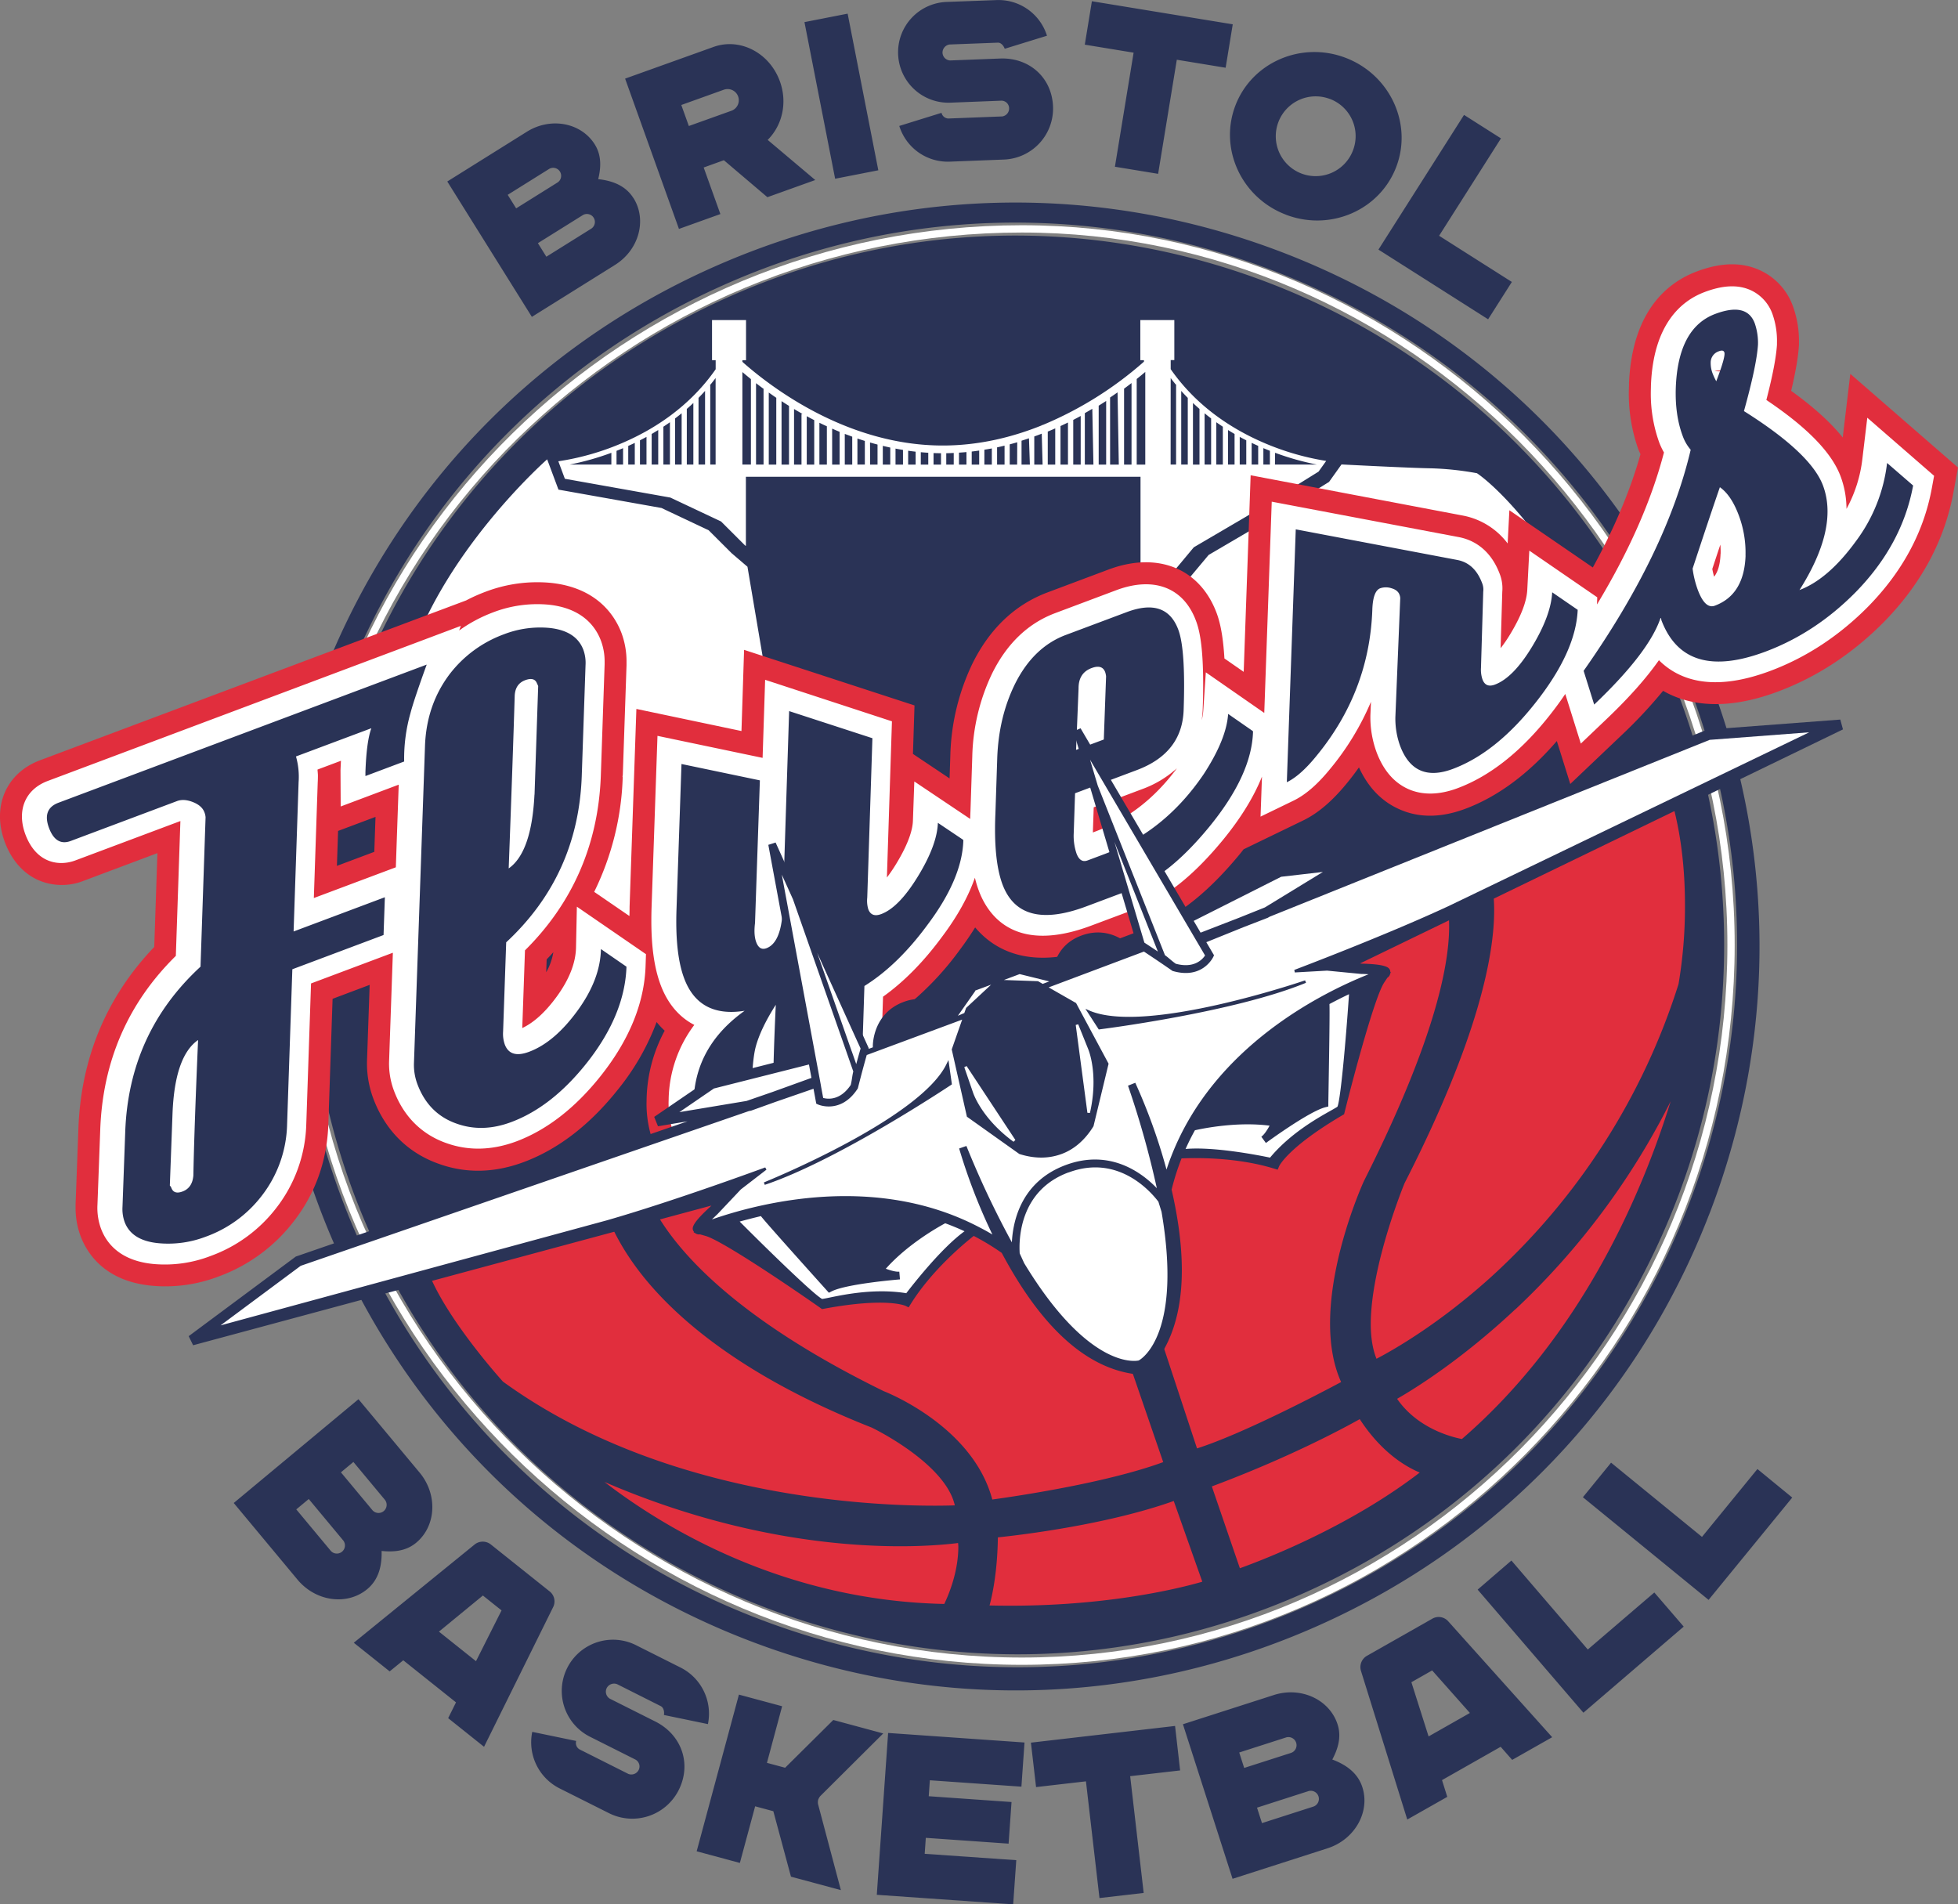
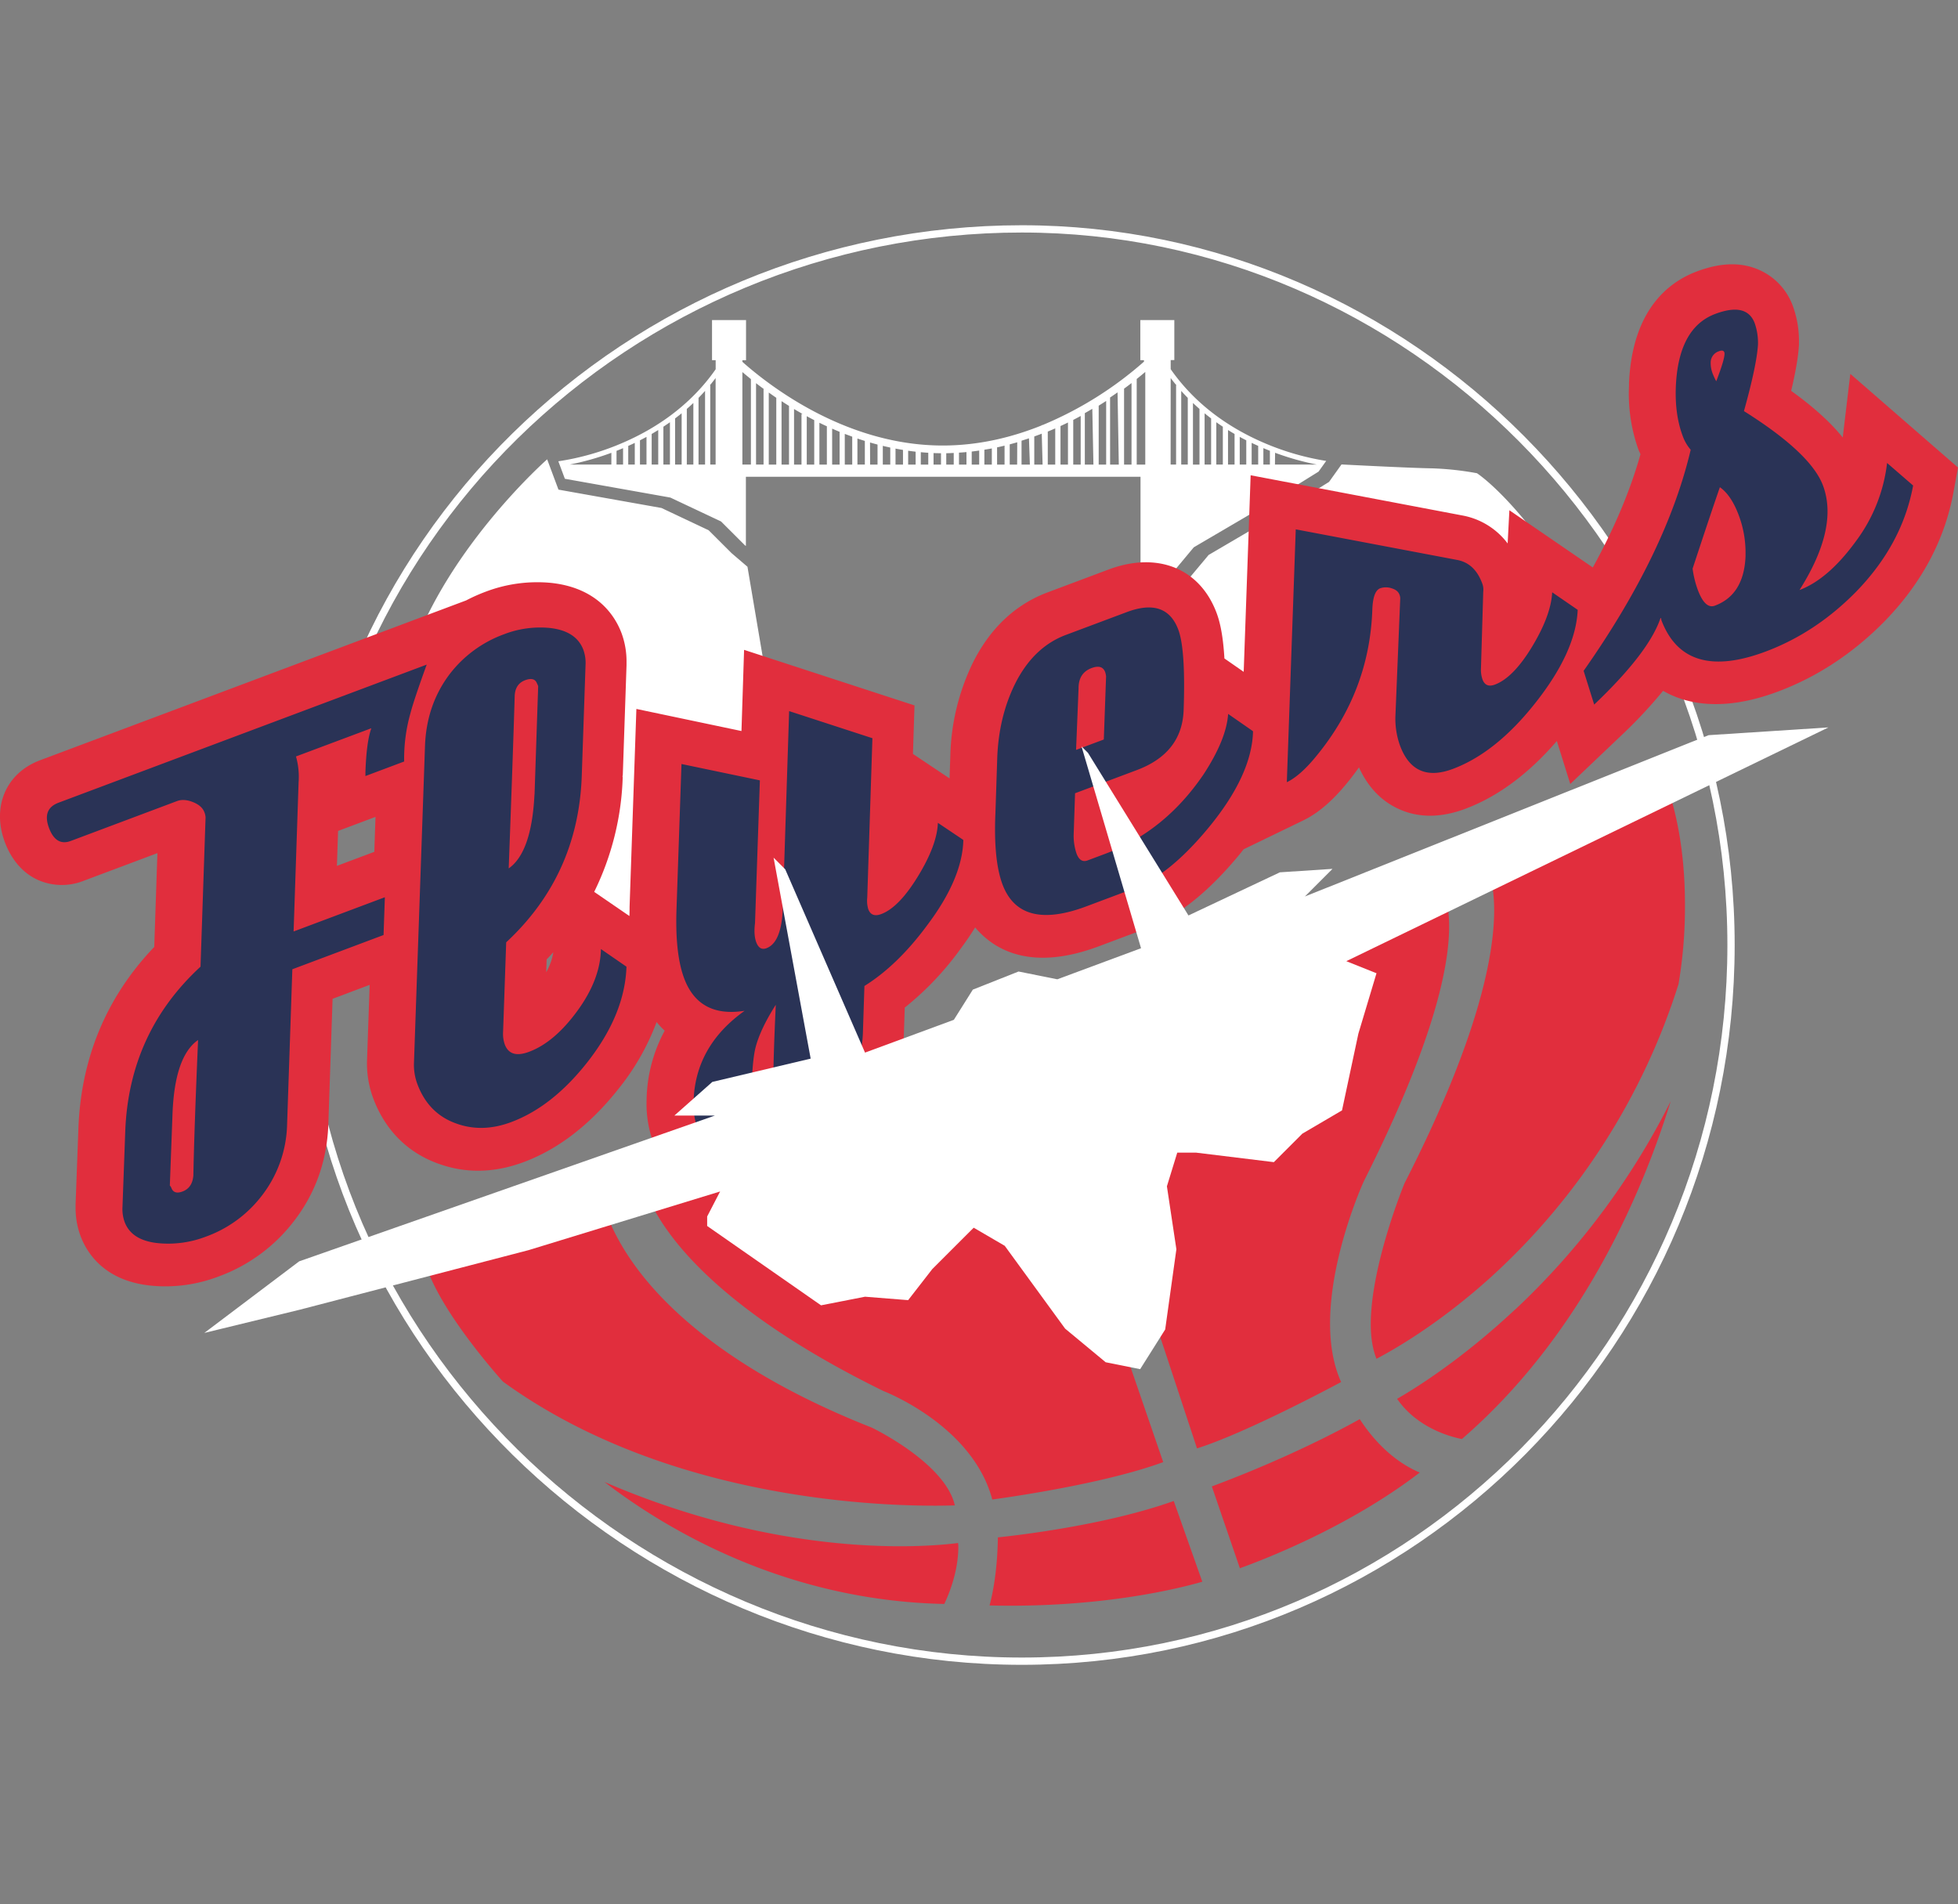
<svg xmlns="http://www.w3.org/2000/svg" id="Layer_1" data-name="Layer 1" viewBox="0 0 1076.77 1047.25">
  <rect x="0" y="0" width="1076.77" height="1047.25" fill="#808080" stroke="none" />
  <defs>
    <style>.cls-2{fill:#2a3356}.cls-3{fill:#e12e3d}.cls-4{fill:#fff}</style>
  </defs>
  <path d="M953.18 536.09c0 217.51-174.9 393.83-390 393.83s-396.1-175.55-396.1-393.06c0-222.47 181-394.59 396.1-394.59 212.66 0 390 176.32 390 393.82Z" style="fill:none;stroke:#fff;stroke-miterlimit:10;stroke-width:4px" transform="translate(-1.23 -16.4)" />
-   <path d="M412.28 902.34c102 39.06 213.11 36.06 312.85-8.45 98.84-44.11 174.77-123.74 214.15-224.42l-5.69-2.18 5.69 2.17c.36-.93.74-1.85 1.1-2.78 39.06-102 36-213.11-8.46-312.85S806.77 177.6 704.77 138.6s-213.11-36-312.85 8.46-176.19 125.2-215.25 227.2-36 213.12 8.46 312.86 125.2 176.19 227.2 215.24M188.92 377.67c38-99.28 112.16-177.71 208.79-220.82 96.29-43 203.73-45.81 302.52-8a397 397 0 0 1 228.8 512.75c-38 99.29-112.16 177.71-208.78 220.83-96.3 43-203.74 45.8-302.53 8a394.46 394.46 0 0 1-220.59-209c-43.21-96.85-46.13-204.72-8.21-303.76m231.35 506.09c97 37.15 202.52 34.37 297.08-7.83 94.89-42.33 167.71-119.33 205.04-216.87a389.9 389.9 0 0 0-224.7-503.55c-97-37.14-202.52-34.36-297.08 7.83-94.89 42.35-167.71 119.37-205 216.88a389.9 389.9 0 0 0 224.66 503.54" class="cls-2" />
  <path d="M917.5 434.34 817.44 476.7c1.17 2.15 4.25 9.23 4.25 23.95 0 24.59-8.63 70.43-49.27 150-.67 1.63-18.59 45.51-18.59 77.57 0 7.16 1 13.66 3.15 19 9.22-4.81 34.38-19.06 63.09-45.06a367.1 367.1 0 0 0 103-160.95 255 255 0 0 0 3.55-43.61c0-18.93-2-41.65-9.12-63.29m-169.73 346.1c-9.84 5.52-39.37 21.32-81.34 37 2.11 6.18 13.24 38.63 15.42 45 13.65-4.92 60.12-22.81 98.92-52.63-8.28-3.46-21.34-11.45-33-29.37m-10.24-20.39c-4.39-9.72-6.08-20.85-6.08-32.24 0-36.72 17.56-76 18.57-78.19l.07-.15c37.71-74.92 46.84-116.92 46.84-140 0-15.71-4.21-22.68-6.54-25.32l-199.62 107.8 67.51 204.59c25.09-8 66.82-29.85 79.24-36.49m95.79-40c-29.83 27.95-55.41 43.72-65 49.22 11.19 16.23 29.86 21 35.64 22.11 65.63-56.75 98.91-134.47 114.82-185.75a406.9 406.9 0 0 1-85.39 114.43M548.77 845.47c-.27 18.12-2.78 30.7-4.58 37.41 61 1.47 104.06-9.3 117-13.06-2.31-6.51-13.49-38.1-15.71-44.39-36.11 12.87-83 18.58-96.69 20m-23.7-17.59c-5.18-23.06-44.54-42.22-45.63-42.75-75.55-29.8-112.28-64.52-129.78-88.42-13.38-18.26-18-33.14-19.59-40.88-10.77 4.27-40.1 15.94-96.22 38.66 7.14 25.4 39.8 62.09 42.7 65.31 95.53 69.37 223 68.93 248.52 68.08M350.43 634.6c0 5.37 1.41 18.61 13 36.74 14.23 22.34 47.06 56.72 122.58 93.7 3.39 1.33 49.21 20.09 59.68 59.58 13.74-1.89 63-9.18 94-20.57l-46.16-134.24-60.37-81.57-136.27 36.36-1.1-4.13-49.37 10.73 4.15.75a21 21 0 0 0-.14 2.64m-18 180.38c32.67 25.14 98.46 65.27 186.86 67.08 2.39-5 7.73-17.59 7.73-31.51 0-.66-.1-1.33-.13-2-19.34 2.45-96.89 8.51-194.46-33.57" class="cls-3" />
-   <path d="M348.42 109c7.44 11.91 3 28.44-10.2 36.68l-45.73 28.57-46.51-74.44 43.79-27.38c13.08-8.17 29.83-5 37.33 7 3.79 6.06 3.42 12.8 1.88 19.09 7.45.81 15 3.36 19.41 10.49m-42-8.52a4.39 4.39 0 1 0-4.65-7.44l-22.54 14.09 4.65 7.44Zm18.64 25.33a4.39 4.39 0 1 0-4.66-7.44l-24.56 15.34 4.65 7.45ZM422.18 76.94 448.34 99l-26.32 9.44-23.94-20.33-11.1 4 9.18 25.61-22.78 8.17-29.61-82.65 48.63-17.43c14.52-5.21 30.85 3.19 36.52 19 4.23 11.8 1.22 24.21-6.74 32.12m-23.9-27.67-23.61 8.48 4.15 11.56 23.61-8.46a6.15 6.15 0 0 0-4.15-11.57M442.399 12.161l23.748-4.65 16.868 86.133-23.749 4.651zM552.53 26.82c-.57-1.61-2-3.43-3.78-3.36l-26.43 1a4.5 4.5 0 0 0-4 4.55 4.4 4.4 0 0 0 4.3 4.23l27.45-1.06c15.94-.58 28.41 10.42 29.03 26.42a28.1 28.1 0 0 1-26.86 29.14l-29.83 1.15a27.92 27.92 0 0 1-27.86-19.63l23.22-7.21a4 4 0 0 0 3.76 3.12l29.57-1.14a4.42 4.42 0 0 0 3.84-4.67 4.24 4.24 0 0 0-4.17-4l-27.6 1.08a27.72 27.72 0 1 1-2.13-55.39l26.81-1a27.93 27.93 0 0 1 27.92 19.6ZM647.17 32.85l-10.28 62.74-23.76-3.9 10.28-62.73-26.85-4.4L600.47.68l77.46 12.69-3.91 23.88zM707.15 118.04c-24.38-9.26-36.84-36.13-27.8-59.92s36.2-35.61 60.58-26.35 37 36.17 27.92 60-36.2 35.61-60.7 26.3m24.18-63.65a21.94 21.94 0 1 0 12.72 28.28 21.86 21.86 0 0 0-12.72-28.31M818.36 175.59l-60.31-38.33 47.07-74.07 20.31 12.91-34.02 53.55 40 25.41z" class="cls-2" />
  <path d="m402.36 304.23-12.65-12.63-25.94-12.25-56.65-10.09-6.22-16.66s-59.39 52.2-77.62 116c1-3 45.31 15.18 86.13 32.36 2.91 1.23 8.28 118.88 10.94 120 40.56-13.76 74.71-40.32 74.71-40.32l38.42-36.53-22.42-132.44Zm240.81 12.74 13.34-16 29.15-17.09s38.5-23.93 39.45-24.51l4.21-5.9a143.5 143.5 0 0 1-34.62-10.11c-17-7.36-36.54-19.72-50.9-40.35v-5h2v-22h-18.7v22.05h2v.83a200.6 200.6 0 0 1-55.77 34.86h-.45v.18c-16 6.46-34.45 11.07-54.43 11.07-52.77 0-94.69-32.28-110.18-46v-.89h2v-22.1h-18.7v22.05h2v5c-14.36 20.63-33.88 33-50.89 40.35a142.4 142.4 0 0 1-35.63 10.26l3.59 9.62 58 10.33 27.9 13.15 13.23 13.21.42.2v-38h217.02v64.25l16-9.44m58-68a148 148 0 0 0 22.94 6.47h-23.01Zm-6.44-2.55c1.21.51 2.41 1 3.59 1.46v7.56h-3.59Zm-6.44-2.9c1.2.58 2.4 1.13 3.59 1.66v10.26h-3.59Zm-6.56-3.29c1.21.66 2.4 1.28 3.6 1.89v13.34h-3.6Zm-6.44-3.77c1.2.75 2.4 1.47 3.6 2.17v16.83h-3.6Zm-6.44-4.28q1.79 1.26 3.59 2.46v20.82h-3.59Zm-6.44-4.92q1.78 1.45 3.59 2.82v25.38h-3.59Zm-6.4-5.68c1.18 1.12 2.38 2.22 3.59 3.27v30.61h-3.59Zm-6.45-6.64q1.77 2 3.6 3.84v36.68h-3.6Zm-5.8-7.08c1 1.38 2.09 2.72 3.17 4h-.2v43.58h-3Zm-307.59 47.6h-22.95a148.7 148.7 0 0 0 22.95-6.47Zm6.44 0h-3.6v-7.56c1.19-.46 2.38-.95 3.6-1.46Zm6.44 0h-3.6v-10.26c1.2-.53 2.39-1.08 3.6-1.66Zm6.44 0h-3.59v-13.34c1.19-.61 2.39-1.23 3.59-1.89Zm6.45 0h-3.6v-16.83c1.2-.7 2.39-1.42 3.6-2.17Zm6.44 0h-3.6v-20.82q1.8-1.2 3.6-2.46Zm6.44 0h-3.6V230.1q1.81-1.37 3.6-2.82Zm6.44 0h-3.6v-30.61c1.22-1.05 2.42-2.15 3.6-3.27Zm6.44 0h-3.59V218.8q1.81-1.86 3.59-3.84Zm5.8 0h-2.95V211.9h-.21c1.07-1.3 2.13-2.64 3.16-4Zm19.41 0h-4.69V204.6c1.42 1.21 3 2.51 4.69 3.88Zm6.95-41.49v41.49h-4.13v-44.76q2.06 1.59 4.35 3.27Zm7 4.83v36.66h-4.13v-39.62q2.06 1.47 4.28 3Zm7 36.66h-4.1V220.6q2 1.31 4.1 2.61Zm6.87-27.83v27.83h-4.1v-30.56c1.53.92 3.11 1.83 4.72 2.73Zm7 27.83h-4.11v-26.61c1.34.73 2.71 1.46 4.11 2.17Zm6.95 0h-4.11v-23q2 1 4.11 1.95Zm7 0h-4.1v-19.77c1.34.6 2.72 1.18 4.1 1.75Zm6.95 0h-4.1V238.6c1.35.53 2.72 1 4.1 1.54Zm2.85 0v-14.33c1.34.46 2.71.89 4.08 1.32v13Zm11.06 0h-4.08l-.05-12.15c1.36.4 2.74.77 4.13 1.14Zm7 0h-4.1v-10.3c1.35.33 2.72.64 4.1.94Zm7 0h-4.11v-8.79c1.36.26 2.73.5 4.11.73Zm6.95 0h-4.11v-7.62c1.36.2 2.73.37 4.11.53Zm6.95 0h-4.11v-6.81c1.36.13 2.74.23 4.11.32Zm7 0h-4.1v-6.33c1.36.05 2.73.08 4.1.09Zm7 0h-4.11v-6.25c1.38 0 2.74-.08 4.11-.14Zm7 0h-4.11v-6.56c1.38-.09 2.75-.19 4.11-.32Zm7 0h-4.11v-7.17q2.07-.24 4.11-.54Zm6.95 0h-4.1v-8.17c1.37-.23 2.75-.45 4.1-.71Zm7 0h-4.11v-9.47c1.38-.29 2.75-.61 4.11-.94Zm6.92 0h-4.08v-11.12c1.39-.37 2.77-.75 4.13-1.15Zm7 0h-4.58v-13.13c1.37-.43 2.74-.86 4.08-1.32Zm7 0h-4.58v-15.46c1.38-.5 2.75-1 4.11-1.54Zm6.95 0h-4.11v-18.15c1.38-.57 2.76-1.15 4.11-1.75Zm7 0h-4.11v-21.19c1.39-.64 2.77-1.28 4.11-1.95Zm7 0h-4.1v-24.56q2.08-1.08 4.1-2.17Zm7 0h-4.73v-28.29q2.1-1.18 4.11-2.38Zm7 0h-4.11v-32.39q2.12-1.31 4.11-2.6Zm6.95 0h-4.78V218.6c1.42-.95 2.79-1.9 4.11-2.83Zm7 0h-4.1v-41.75q2.15-1.57 4.1-3.08Zm2.85 0v-47.07c1.72-1.37 3.29-2.67 4.71-3.88v50.95Zm259.1 101.81c-40.09-76.73-72-97.06-72-97.06a165 165 0 0 0-25-2.69c-12-.17-49.46-2.13-49.46-2.13l-6.85 9.6-38.48 23.91-27.74 16.26-12.9 15.42-16.7 9.87 3.47 66.69s249.09-25.27 245.63-39.84" class="cls-4" />
  <path d="m1017.55 205.6-4.17 35c-6.71-8.38-16.18-16.9-28.36-25.66 2.4-10.18 3.83-18.31 4.23-24.45 0-.12 0-.23.06-.35v-1.66a55.9 55.9 0 0 0-3.26-19.92 34.6 34.6 0 0 0-18.23-19.96c-10-4.54-21.33-4.33-34.64.66-16.18 6.07-35.81 21.79-37.37 62.19l.06-.74-.13 4.72a91.2 91.2 0 0 0 5.42 32.16s.47 1 1 2.19c-5.57 19.85-14.34 40.68-26.22 62.28l-45.88-31.46s-.91 17.36-.95 18.26a40.2 40.2 0 0 0-24.79-15.37l-116.55-22.13-.33 9.39-3.49 98.71-10.6-7.36c-.83-14.14-2.83-21.07-4.32-25.06-9.22-24.57-32.56-33.92-59.47-23.82l-33.47 12.55c-17.79 6.68-31.66 19.76-41.19 38.9a123.8 123.8 0 0 0-12.28 50.8s-.2 6-.42 12.6l-20.14-13.47c.27-8.27.86-26.67.86-26.67l-93.72-30.56-.35 10.74-.17 5.37s-.57 17.78-.92 28.53l-57.79-12.15-3.74 108.82c0 .08 0 2.91-.09 5.07l-19.37-13.29a153.7 153.7 0 0 0 15.69-63.36l-.12.11c0-.4.14-.75.16-1.2l2.05-60.21v-1.77a44.8 44.8 0 0 0-2.75-15.85c-3.45-9.19-13.1-25-39-27.66a79.9 79.9 0 0 0-35.85 4.92 94 94 0 0 0-10.62 4.75L22.04 418.08C3.33 425.1-4.63 443.6 2.69 463.17c3.7 9.85 10 17 18.12 20.71a32.42 32.42 0 0 0 25 .56l40.76-15.29c-.52 15.31-1.6 47.23-1.75 51.6-26.28 27.5-40.39 61.19-41.72 100.28l-1.53 41.09v2a44.2 44.2 0 0 0 2.74 15.62c3.49 9.32 13.36 25.27 40.19 27.39a81.74 81.74 0 0 0 35.62-5.13 91.76 91.76 0 0 0 41.28-30.16c11.89-15.22 18.35-33.1 19.15-53.08 0-.05 2.09-61.9 2.35-69.49l20.39-7.67c-.44 12.74-.93 26.67-1.46 42a54.8 54.8 0 0 0 3.45 20.47c6.63 17.65 19.21 30.12 36.39 36.07 14.81 5.25 30.48 4.87 46.52-1.15 19-7.13 36.46-20.64 51.9-40.16a132.4 132.4 0 0 0 21-36.78 48 48 0 0 0 4.44 4.76 82.8 82.8 0 0 0-9.93 37.16c0 .14-.05 2.54-.05 2.54a61.7 61.7 0 0 0 3.72 21.72c5.88 15.66 18 26.25 34.12 29.83 12.77 2.81 26.15 1.63 39.79-3.48a99.37 99.37 0 0 0 43.05-31.46 91.28 91.28 0 0 0 20.9-56.25s.26-7.92.42-12.78a163.4 163.4 0 0 0 30.46-32c3-4 5.78-8.08 8.26-12.08 10.58 12.56 30.91 24.29 68.07 10.36l25.68-9.64c17.51-6.56 34.48-20 51.86-41.13.7-.85 1.36-1.69 2-2.54l32.67-15.82c8.3-4 16.3-10.85 24.45-20.9 2.18-2.64 4.28-5.45 6.34-8.34 4.94 10.81 12.27 18.51 21.87 22.87 10.92 5 23.24 4.92 36.63-.1 17.85-6.69 34.75-19.22 50.32-37.26l7.39 23.61 28.22-26.83a262 262 0 0 0 22.82-24.39c12.86 7.4 33.12 11.68 63.32.35 21.48-8.06 41.06-20.94 58.19-38.29 20.51-20.94 33.35-44.91 38.18-71.29l2.49-13.57ZM205.84 468.45l-20.56 7.71c.21-6.33.33-9.67.64-19.21l20.59-7.73c-.2 5.61-.42 12-.67 19.23m94.54 66.15c.1-3 .2-5.89.24-7 1.24-1.31 2.49-2.6 3.68-3.95a33.2 33.2 0 0 1-3.92 11" class="cls-3" />
-   <path d="M316.77 521.01c-.16 8.51-3.73 17.61-10.61 27.05-6.29 8.62-12.65 14.32-18.95 17.29.24-6.7 1.12-32.12 1.49-42.73 26.21-26 40.34-58.25 41.71-96l2.09-61.27v-1.5a32.5 32.5 0 0 0-2-11.46c-3-8-10.47-18-28.9-19.87a67.7 67.7 0 0 0-30.38 4.21 80.5 80.5 0 0 0-18.73 10l.93-2.54-24.65 9.27-202.5 76C13.84 434.12 9.03 445.7 14 458.97c6 15.85 18.53 17.55 27.49 14.18l57.72-21.64c-.19 5.44-2.23 65.84-2.51 74.15-26.28 25.83-40.29 58-41.58 95.83l-1.53 41.12a33 33 0 0 0 1.94 13c3 8.09 10.67 18.06 29.82 19.57a69.85 69.85 0 0 0 30.42-4.47 79.77 79.77 0 0 0 36-26.21 78.56 78.56 0 0 0 16.66-46.19c0-.06 1.9-56.19 2.62-77.49l45-16.89c-1.15 32.92-2.09 60.07-2.09 60.07a42.3 42.3 0 0 0 2.69 15.8c5.31 14.17 15.35 24.15 29 28.88 12.1 4.28 25 3.94 38.31-1 16.91-6.35 32.61-18.57 46.66-36.34 15.52-19.65 23.72-39.83 24.4-60l.22-6.62-38-26.12Zm-99.1-44.06-45.08 16.9 2.15-64v.23c.06-1.2.09-2.37.09-3.53s-.16-2.22-.22-3.35l12.9-4.84c-.1 1.67-.18 3.39-.25 5.21v.24l.1 19.69 31.91-12c-.43 12.24-1 28.3-1.58 45.42m809.2-247.21-2.71 22.7a75.4 75.4 0 0 1-8.73 27.43 51.8 51.8 0 0 0-3.24-17.88c-4.92-13.12-18.37-26.91-40.83-42 3.43-13.26 5.37-23.27 5.83-30.36v-1.22a44 44 0 0 0-2.44-15.58 22.8 22.8 0 0 0-11.95-13.2c-6.93-3.15-15.24-2.83-25.38 1-12.75 4.78-28.23 17.57-29.53 51.33 0 1.24-.07 2.47-.07 3.68a79 79 0 0 0 4.65 27.79 40 40 0 0 0 2.58 5.43c-6.84 26.32-19.16 54.31-36.84 83.59l.16-3.94-37.37-25.68-1.12 21.59c-.33 6.41-3.45 14.55-9.27 24.18a77 77 0 0 1-5.39 7.89c.33-11.34.83-28.12.91-31a21.7 21.7 0 0 0-1.37-9.76c-5.36-14.29-15.31-19-22.72-20.37l-102.69-19.45-.5 14.09-3.61 102.09-32.14-22.33-1.42 21.33a29.3 29.3 0 0 1-.85 5 56 56 0 0 0 .57-6.23c.17-5 .24-9.51.24-13.56 0-21.59-2.18-30.27-4-35-6.8-18.21-23.21-24.46-43.89-16.67l-33.46 12.56c-14.85 5.56-26.49 16.65-34.62 33a111.7 111.7 0 0 0-11 45.82l-1 30.2c-.07 1.42-.12 2.8-.15 4.17l-30.73-20.61-.77 21.73c-.15 4.11-1.85 11.53-9.14 23.49a84 84 0 0 1-5.16 7.6c.54-16.69 2.77-85.89 2.77-85.89l-69.74-22.83-.52 16.11s-.55 16.91-.87 26.82l-57.81-12.11-3.25 94.44q-.12 3.72-.12 7.22c0 14.57 1.68 26.17 5.1 35.3 3.89 10.38 10.24 17.76 18.52 22a70.08 70.08 0 0 0-14.1 40.7c0 .77-.05 1.53-.05 2.28a49.3 49.3 0 0 0 3 17.33c4.45 11.87 13.24 19.57 25.41 22.27 10.44 2.3 21.5 1.28 32.91-3a87.4 87.4 0 0 0 37.78-27.67 79.52 79.52 0 0 0 18.25-49c0 .06.36-11.11.59-18.43 11.53-8.21 22.48-19.33 32.62-33.17 8.32-11.09 14.29-21.88 17.9-32.25a61 61 0 0 0 2.18 7.2c5.2 13.85 20.13 34.77 61.76 19.15l25.7-9.62c15.47-5.8 30.76-18.07 46.76-37.49q14.73-18 21.47-34.84l-.78 22 18.07-8.76c6.68-3.23 13.33-9 20.33-17.63a148.3 148.3 0 0 0 22.31-36.74l-.31 7.51v.38A55.9 55.9 0 0 0 757 413.6c3.71 9.9 9.52 16.7 17.27 20.23s17.1 3.44 27.37-.41c17.79-6.67 34.74-20.06 50.37-39.8q4.85-6.1 8.79-12l8.55 27.3 14.08-13.42c12.52-11.92 22-22.65 28.87-32.44 10.92 10.9 29.57 17.76 61.36 5.84 19.83-7.44 37.94-19.37 53.83-35.47 18.77-19.16 30.5-41 34.89-65l1.24-6.78ZM602.01 457.4l-1 .4c0-.31.25-7.43.46-13.84l26.3-9.88a58.1 58.1 0 0 0 19.46-11.6c-12.31 16.64-27.12 28.14-45.2 34.92M946.2 304.46c-.23 6.4-1.64 10.22-3.55 12.68a42 42 0 0 1-1-4.26q2.34-7.14 4.43-13.38c.09 1.18.16 2.37.16 3.56v1.4m1.77-100.68a9.1 9.1 0 0 1-5.11.12l5.49-.34a4 4 0 0 1-.38.22" class="cls-4" />
  <path d="M234.66 365.48q-7 19.29-8.91 26.62a91.6 91.6 0 0 0-3.49 26.67l-21.3 8v-2.09q.58-16.92 3.26-24.21l-41.45 15.52a40.9 40.9 0 0 1 1.44 14.15l-2.75 82.1 50.19-18.83-.72 20.78-50.16 18.83-2.89 85.5a66.44 66.44 0 0 1-14.11 39.29 67.6 67.6 0 0 1-30.58 22.26 57.8 57.8 0 0 1-25.21 3.66q-15.5-1.21-19.45-11.76a21 21 0 0 1-1.17-8.26l1.5-41.11q1.91-54.61 41.41-91l2.78-82.18a9.4 9.4 0 0 0-.63-2.72c-.92-2.46-3.05-4.33-6.36-5.63s-6.21-1.47-8.68-.55l-58.49 21.95q-8.11 3-11.92-7.1-3.93-10.5 5.19-13.93ZM106.34 646.39q.45-24.54 2.59-74.46-12.87 8.94-14.06 40.58l-1.47 39.44a4.1 4.1 0 0 1 .87 1.36c.93 2.46 3 3.1 6.12 1.91q5.4-2 5.95-8.83M344.52 531.6q-.88 26.41-21.8 52.9-19.09 24.1-41.42 32.5-15.88 6-30.1.94-15.51-5.37-21.64-21.7a30.2 30.2 0 0 1-1.92-11.3l6.09-175q.87-22.34 13.48-39.13a66.3 66.3 0 0 1 29.91-22 55.2 55.2 0 0 1 24.9-3.51q14.83 1.51 18.8 12.08a21 21 0 0 1 1.19 8.3l-2.09 61.24q-2 54.54-41.55 91.29l-1.7 49.07a17.8 17.8 0 0 0 .92 7.08q3 8 13.48 4 13.86-5.21 26.48-22.51t12.92-33.94Zm-50.56-94.62 2-59.68c-.19-.49-.41-1-.65-1.46q-1.38-3.69-6.52-1.78-5.47 2.06-5.74 8.64-.92 31.43-3.3 94.86 12.59-8.82 14.17-40.58M529.77 462.16q-.63 21-19.64 46.32-16.36 22.28-34.76 33.74l-.8 24.71a67.4 67.4 0 0 1-15.59 41.72 75.16 75.16 0 0 1-32.66 23.95q-13.87 5.19-26.05 2.51t-16.7-14.71a38.2 38.2 0 0 1-2.14-15q1-30.26 28.07-49.55-25.07 4-33.25-17.82-5.06-13.47-4.22-37.85l2.74-80.04 43.11 9-2.67 78.46q-.82 6.54.67 10.54 1.78 4.74 5.62 3.3 8-3 8.94-20.75l3.53-109.64 45.8 14.91-2.84 87.64a16.3 16.3 0 0 0 .56 6.38q1.75 4.71 7.15 2.68 9.75-3.66 20.23-20.84t10.9-29.32l13.86 9.3ZM425.26 594.94q.06-14.13 1.37-42.38-8.48 13.27-11.14 23.51-1.83 7.41-2.16 23.93a3.56 3.56 0 0 0 .22 1.6q1.52 4.05 6.56 2.16t5.15-8.82M689.08 402.34q-.69 23.88-24.25 52.57-21.73 26.4-41.67 33.86l-25.69 9.64q-36.51 13.7-46.18-12.08-5-13.43-3.88-39.14l1-30.2q.78-22.59 9.75-40.83 10.13-20.31 28-27l33.51-12.56q21.65-8.12 28.31 9.66 4.08 10.86 2.95 44-.72 23.85-25.81 33.25l-33.91 12.72-.74 22.17a30.3 30.3 0 0 0 1.52 10.9q2 5.4 6.09 3.87l9.79-3.67q32.77-12.3 54.1-43.8 12.5-19.18 13.42-33.1l13.55 9.41Zm-82.06 4.33 1.25-34.73a11.8 11.8 0 0 0-.5-2.34q-1.65-4.39-7.48-2.21c-4.81 1.8-7.18 5.53-7.15 11.17l-1.37 33.82ZM867.63 335.36q-1 23.14-23.5 51.47-21.47 27.11-45.12 36-21.3 8-29.07-12.74a44 44 0 0 1-2.58-15.63l2.68-65.52a5.8 5.8 0 0 0-.42-1.93c-.63-1.68-2.1-2.86-4.41-3.52a9.75 9.75 0 0 0-6.15 0q-4.065 1.5-4.38 12-1.65 44.94-30.81 80.31-8.7 10.72-16.2 14.36l4.91-139.06 88.84 16.84q9.55 1.82 13.64 12.72a9.5 9.5 0 0 1 .62 4.74l-1.24 41.93a16.6 16.6 0 0 0 .83 6.31q1.77 4.74 6.84 2.83 10.15-3.81 20.49-20.94t11-29.81ZM1052.09 267q-6 32.48-31.6 58.65-22.08 22.36-49.47 32.64-44.61 16.74-57.42-17.39c0-.56-.08-.92-.4-1.09q-6.39 19-36.5 47.65l-5.81-18.55q45.51-64.74 58.88-121.58a23.9 23.9 0 0 1-4.36-7.48q-4.36-11.62-3.83-26.75 1.27-32.81 21.69-40.47 17.34-6.51 21.71 5.12a32.9 32.9 0 0 1 1.79 11.85q-.75 11.48-7.71 36.47 36.76 23.11 43.46 40.91 8.71 23.26-12.91 57.49 15.88-6 31.13-27a89 89 0 0 0 17.03-42.87Zm-92.18 38.51a58.2 58.2 0 0 0-3.77-22.31q-4.11-10.92-10.32-15.27-5.17 14.87-15 44.77a54 54 0 0 0 2.9 11.8q4 10.59 9.35 8.57 16.11-6 16.88-27.56m-11.7-111.78c-.37-1-1.34-1.18-2.92-.58a6.51 6.51 0 0 0-4.57 6.33 15.9 15.9 0 0 0 1.07 5.91 37 37 0 0 0 2 4.28q5.26-13.73 4.44-15.94" class="cls-2" />
  <path d="m627.01 752.93-18.97-3.8-22.3-18.49-33.2-45.54-17.07-9.96-6.89 6.87-15.89 15.89-13.27 17.08-23.72-1.89-24.19 4.74-62.62-43.64v-5.22l7.12-13.75-105.3 32.25-125.7 32.73-52.65 12.81 52.17-39.37 228.63-80.17h-22.29l20.87-18.5 54.07-12.81-20.39-110.51 6.4 6.4 43.88 100.8 48.85-18.03 10.44-16.6 25.14-9.96 21.33 4.28 46.03-17.09-32.73-110.99 3.55 3.56 55.26 89.41 50.28-23.72 28.94-1.9-15.18 15.18 221.99-88.7 65.93-4.27-265.15 128.55 16.6 6.64-9.96 33.2-9.01 42.22-21.82 12.8-15.66 15.66-42.69-5.22h-10.43l-5.69 18.5 5.21 34.63-6.16 44.11z" class="cls-4" />
-   <path d="M520.57 585.03c-14.44 30.33-99.63 64.86-100.49 65.21l.49 1.33c40.62-13.62 101.93-54.63 102.54-55l.37-.26-1.9-13.37Zm76.34-30.26 7.33 11.36.45-.06c.73-.09 73.92-9.29 113.52-25.61l-.5-1.33c-.87.3-87.85 30-118.64 16.59Zm415.14-159.06-73.19 5.54-.41.16-211 84.79 14-8.57-1.81-5.25-36.69 4.22-49.36 24.9-59.35-101-3.89 1.69 35.39 119 .35.22-2.37.89-.52-.62c-.11-.14-11.48-13.59-28.63-7.14-14 5.26-15.73 18-15.88 22.75l-18-4.5-13.07 4.91-13.1 4.86-10.66 15.2c-3.2-3.46-12.87-12-26.9-6.78-17.18 6.37-16.95 24-16.95 24.15v.82l-2.38.88.12-.4-51.22-113.11-4 1.28 21.37 115.2-53.6 13.54-30.53 20.87 2.08 5.16 16.21-2.72-214.96 74.22-.42.14-58.91 43.78 2.44 5 285-76.82-.69.73c-7.8 7.11-9.55 10.17-9.57 11.9a2.9 2.9 0 0 0 .57 1.67 3 3 0 0 0 .26.35l-.46.16.82.23a3.5 3.5 0 0 0 2.82.79l3 .85c8.87 2.47 45.33 27.07 63.38 39.73l.73.52.89-.16c34.55-6.44 44.87-1.67 45-1.62l1.73.84 1-1.62c11.54-18.62 29.4-33.43 34.8-37.68a134 134 0 0 1 15.4 9.34c16.82 31.55 42.07 65 77.43 67.07h.81l.64-.47c25.34-24.76 22.51-66.55 14.54-101.4a135 135 0 0 1 5.46-17.17c6.87-.33 30.06-.84 51 5.65l1.86.55.75-1.78c0-.1 4.71-10.46 35-28.24l.78-.46.22-.87c5.33-21.4 16.75-63.87 21.82-71.55l1.75-2.64a3.49 3.49 0 0 0 1.61-2.44l.47-.71-.45.19v-.44a3 3 0 0 0-.67-1.64c-1.14-1.29-4.47-2.46-15-2.72l-1-.1 265.6-128.72Zm-307.44 86.44 22.9-2.64c-10.85 6.62-27.79 17-31.91 19.5l-14 5.61-21.35 8.27-3.8-6.47 48.13-24.27m-105.13-64.38c9.23 15.71 34.66 59 50.32 85.66l6.22 10.59 3.17 5.4.18.3 3.36 5.72c-1.43 2.16-6 7.27-16.1 4.55-2.37-1.64-4-3.35-5.94-4.69l-3.37-8.49-2.34-5.91-31.26-78.88c-1.68-5.61-3.13-10.52-4.24-14.25m29 97.64-.32-1.08-15.28-51.36 19.51 49.22 1.63 4.1 2.77 7c-3.73-2.5-6.31-4.18-7.42-4.9-.05-.14-.36-1.19-.89-3m-67.63 20.31 16.23 4-3.63 1.36-2.59-1.48-18.76-.65 8.75-3.28m30.76 28 1.36-.36 5.46 13.56c.23.54 5.82 13.9 1 35.18l-1.4-.07Zm-55.29-18.9 8.75-3.24-13.74 12.78-1 2.81-3.53 1.5 9.61-13.7m22 82-1 1c-17.62-12.9-22.15-26.65-22.33-27.21l-4.76-13.82 1.27-.62Zm-90-48.75-1.46-4.16-17.52-50 22.11 48.8.47 1c.77 1.7 1.23 2.7 1.29 2.83-.37 1.27-1.22 4.23-2.4 8.57-.61-1.75-1.46-4.18-2.49-7.11m-16.88 19.17-.06-.33-1.14-6.16-2.24-12.08c-5.65-30.41-14.8-79.77-18.12-97.68 1.61 3.55 3.72 8.2 6.13 13.54l28.08 80.08 2.1 6 3 8.62c-.61 2.29-.7 4.64-1.41 7.43-5.83 8.67-12.65 7.81-15.15 7.12-.06-.31-.49-2.67-1.21-6.53m-77.87 14.34c8.7-5.95 18.5-12.66 19-13l52.26-13.2 1.37 7.37-21.47 7.76-14.23 4.92zm124.87 99.59c-17-2.78-33.86.65-42.08 2.35-1.83.37-3.51.72-4.28.79-3.64-1.7-25.73-22.86-45.34-42.55 3.59-1 7.5-2 11.67-3l.29.37c3.75 4.72 34.7 39.1 36 40.55l1.09 1.22 1.46-.74c8.35-4.23 37.34-6.58 37.63-6.6l-.36-4.25c-2 .18-5.08-.74-7.42-1.62 11.79-13.27 28.25-22.63 32.67-25 3.55 1.31 7.09 2.75 10.62 4.4-12.79 9.26-28.42 29.37-32 34m140.34-44.69c11.29 66.21-10.24 80.51-12.55 81.74-2.55.59-28.18 3.89-63-53.52l-2.45-5.36c-.54-8.18.13-34.56 26.69-44.48l.13-.05h.14c26.56-9.92 44.36 9.58 49.31 16.1Zm96.75-57.82c-.63.45-2.13 1.3-3.75 2.21-7.32 4.1-22.31 12.56-33.33 25.8-5.73-1.2-30.72-6.15-46.45-4.76 1.59-3.56 3.31-7 5.14-10.29 4.89-1.1 23.46-4.81 41.06-2.52-1.19 2.19-2.88 4.88-4.54 6.08l2.51 3.44c.24-.17 23.67-17.39 32.75-19.67l1.58-.4v-1.63c0-2 .9-48.22.63-54.23v-.48c3.77-2 7.38-3.82 10.75-5.41-1.9 27.72-4.72 58.18-6.36 61.85m61.26-110.38c-35.25 16.41-84.55 35-85 35.19l.29 1.38 17.74-1 18.72 1.82h.11c1.3 0 2.69.09 4 .18-25.87 10.3-84.82 39.64-108.34 99.65l-.78 2c-.71 1.89-1.37 3.8-2 5.75a317 317 0 0 0-17.18-47.74l-4 1.6a507 507 0 0 1 15.85 56.38c-8.63-9-26.2-21.66-50.17-12.72s-28.93 30-29.55 42.49a506 506 0 0 1-25-53l-4 1.39a317 317 0 0 0 18.3 47.32q-2.62-1.59-5.28-3l-1.92-1c-57.02-29.91-120.79-13.45-147.06-4.3 1-.95 2-1.91 2.92-2.78l.08-.07 12.93-13.68 14.07-10.85-.68-1.23c-.5.18-49.92 18.44-87.3 29.15l-212.23 57.72 44.08-32.76 246.54-85.12 1.1-.19 13.56-4.87 20.8-7.19 1.52 8.21 1 .46c.13.06 12.44 5.48 21.66-8.57l.2-.3.09-.35c2.1-8.32 3.83-14.55 4.81-18l52.48-19.47-5.74 16.39 8.35 37 28.82 20.5c9.42 3 17.13 2.26 23.25 0s12.36-6.86 17.54-15.26l8.3-34.39-17.88-33.35-15.07-8.62 52.39-19.69c3 2 8.39 5.55 15.44 10.45l.29.21.35.09c16.17 4.58 21.92-7.59 22-7.71l.46-1-4.23-7.2 20.37-8.23 13.44-5.2 1-.58 242-97.26 54.76-4.15ZM201.95 873.9c-11 9.14-28.24 6.92-38.35-5.23l-35.06-42.14 68.59-57.08 33.64 40.38c10 12 9.17 29.35-1.91 38.56-5.58 4.65-12.42 5.2-19 4.51.2 7.63-1.34 15.54-7.91 21m-20.18-21.22a4.46 4.46 0 1 0 6.86-5.7l-18.84-22.64-6.86 5.71Zm23-22.24a4.463 4.463 0 0 0 6.86-5.71l-17.29-20.77-6.86 5.7ZM250.77 936.17l-29-23.14-7.48 6.1-19.73-15.75 66.42-54a7.15 7.15 0 0 1 9 0l32.19 25.69a7 7 0 0 1 2 8.76l-37.98 76.77-19.73-15.75Zm25.05-50.57-10.26-8.19-24.18 19.86 20.39 16.25ZM365.12 943.11c.29-1.71-.11-4-1.7-4.85l-24-12.07a4.58 4.58 0 0 0-5.76 2.1 4.48 4.48 0 0 0 1.76 5.88l24.94 12.52c14.47 7.27 20.14 23.24 12.88 37.71a28.57 28.57 0 0 1-38.22 12.76l-27.15-13.62a28.38 28.38 0 0 1-15.17-31.15l24.16 5a4.08 4.08 0 0 0 1.82 4.62l26.88 13.51a4.51 4.51 0 0 0 5.71-2.27 4.31 4.31 0 0 0-1.76-5.59l-25.06-12.59a28.179 28.179 0 1 1 25.32-50.35l24.37 12.24a28.38 28.38 0 0 1 15.17 31.16ZM449.95 989.71a6.1 6.1 0 0 0-.1 2.35l12.58 47.36-27.45-7.4-9.7-36-10-2.69-8.4 31.14-23.76-6.41 23.24-86.16 23.76 6.4-8.35 31.13 10 2.69 26.49-26.27 27.45 7.41-34.65 34.49a6.6 6.6 0 0 0-1.11 1.96M558.88 1022.95l-1.7 24.29-75-5.25 6.23-89 75 5.25-1.7 24.29-50.36-3.52-.61 8.77 45.53 3.19-1.61 22.89-45.53-3.19-.61 8.78ZM621.52 976.76l7.43 64.21-24.31 2.81-7.44-64.18-27.43 3.16-2.83-24.44 79.27-9.18 2.78 24.46ZM749.21 982.82c4.37 13.59-4.14 28.78-19.19 33.61l-52.19 16.77-27.3-85 50-16.07c14.92-4.79 30.65 2.47 35.06 16.19 2.22 6.92.17 13.47-2.91 19.28 7.15 2.7 13.92 7.08 16.53 15.22m-39.26-18.85a4.464 4.464 0 0 0-2.73-8.5l-25.73 8.27 2.73 8.49Zm12.06 29.6a4.47 4.47 0 1 0-2.74-8.5l-28 9 2.73 8.5ZM825.27 960.6l-32.26 18.32 2.89 9.21-22 12.47-25.45-81.72a7.13 7.13 0 0 1 3.33-8.34l35.8-20.33a7 7 0 0 1 8.87 1.41l57.15 63.71-22 12.47Zm-37.68-42-11.42 6.49 9.46 29.81 22.72-12.9ZM925.92 894.51l-55.15 47.35-58.16-67.69 18.57-16 42 48.93 36.59-31.35ZM985.61 823.54l-46 56.27-69.12-56.45 15.49-19 50 40.81 30.48-37.32Z" class="cls-2" />
</svg>